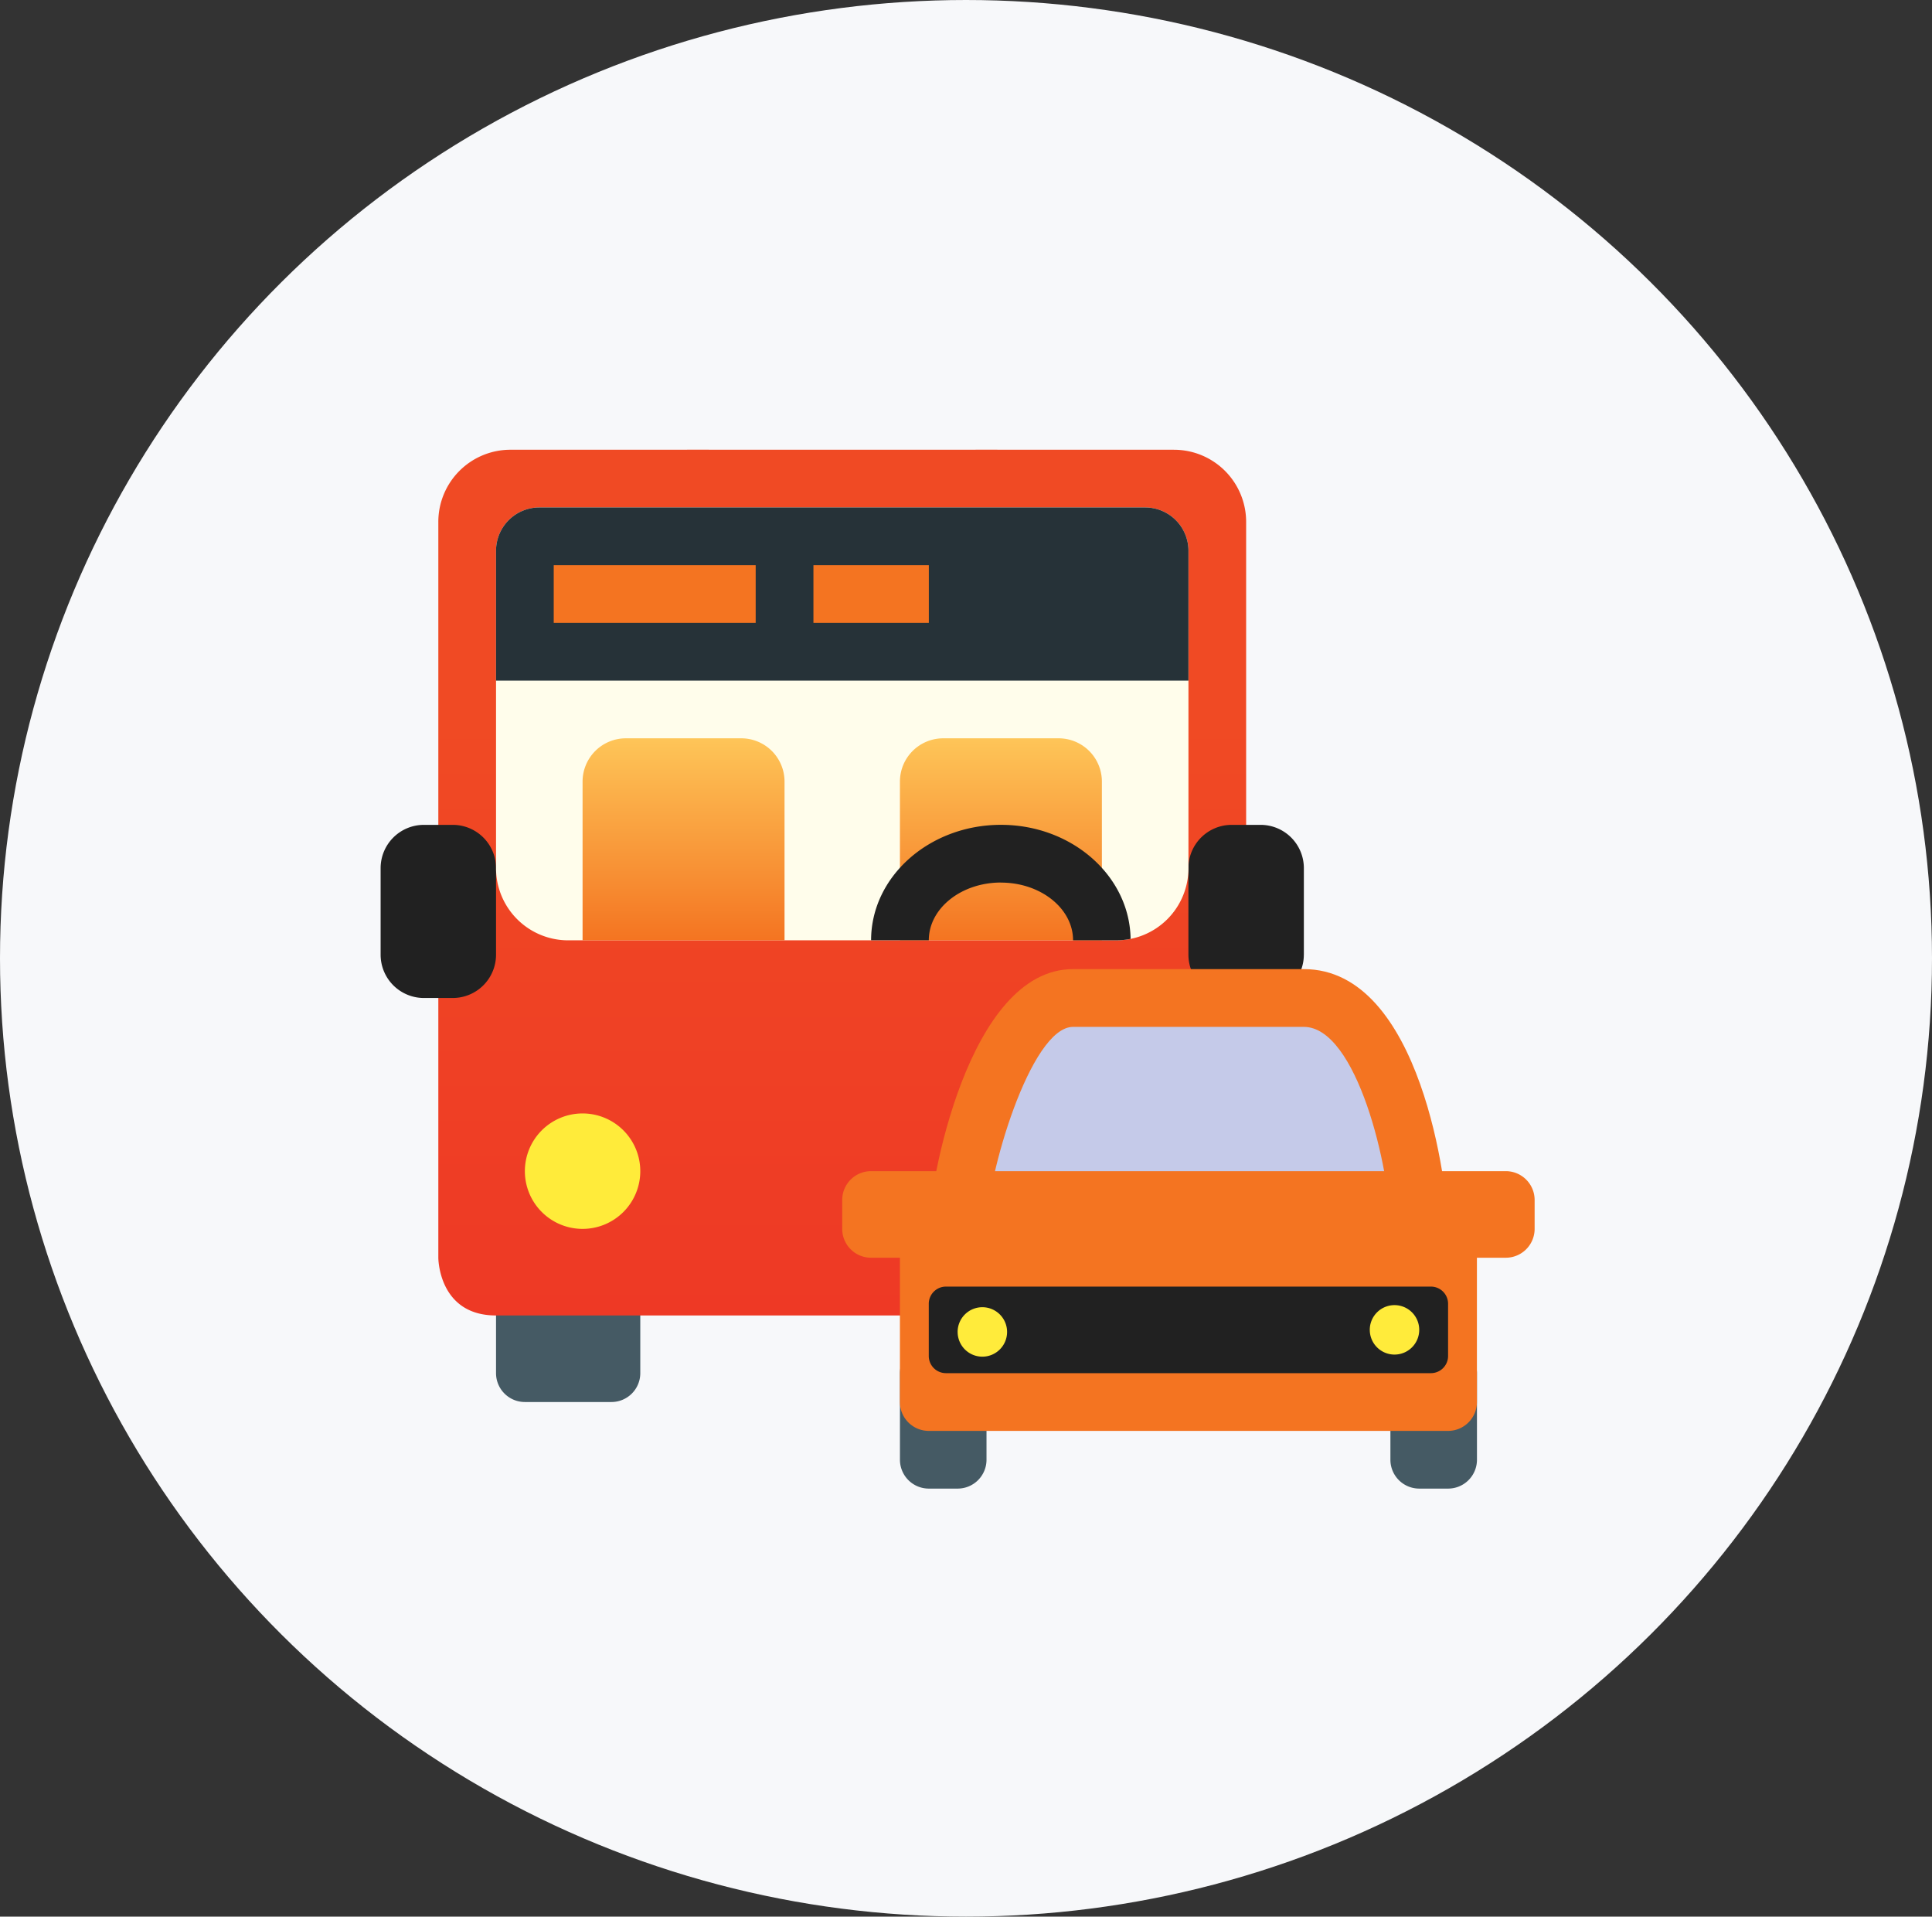
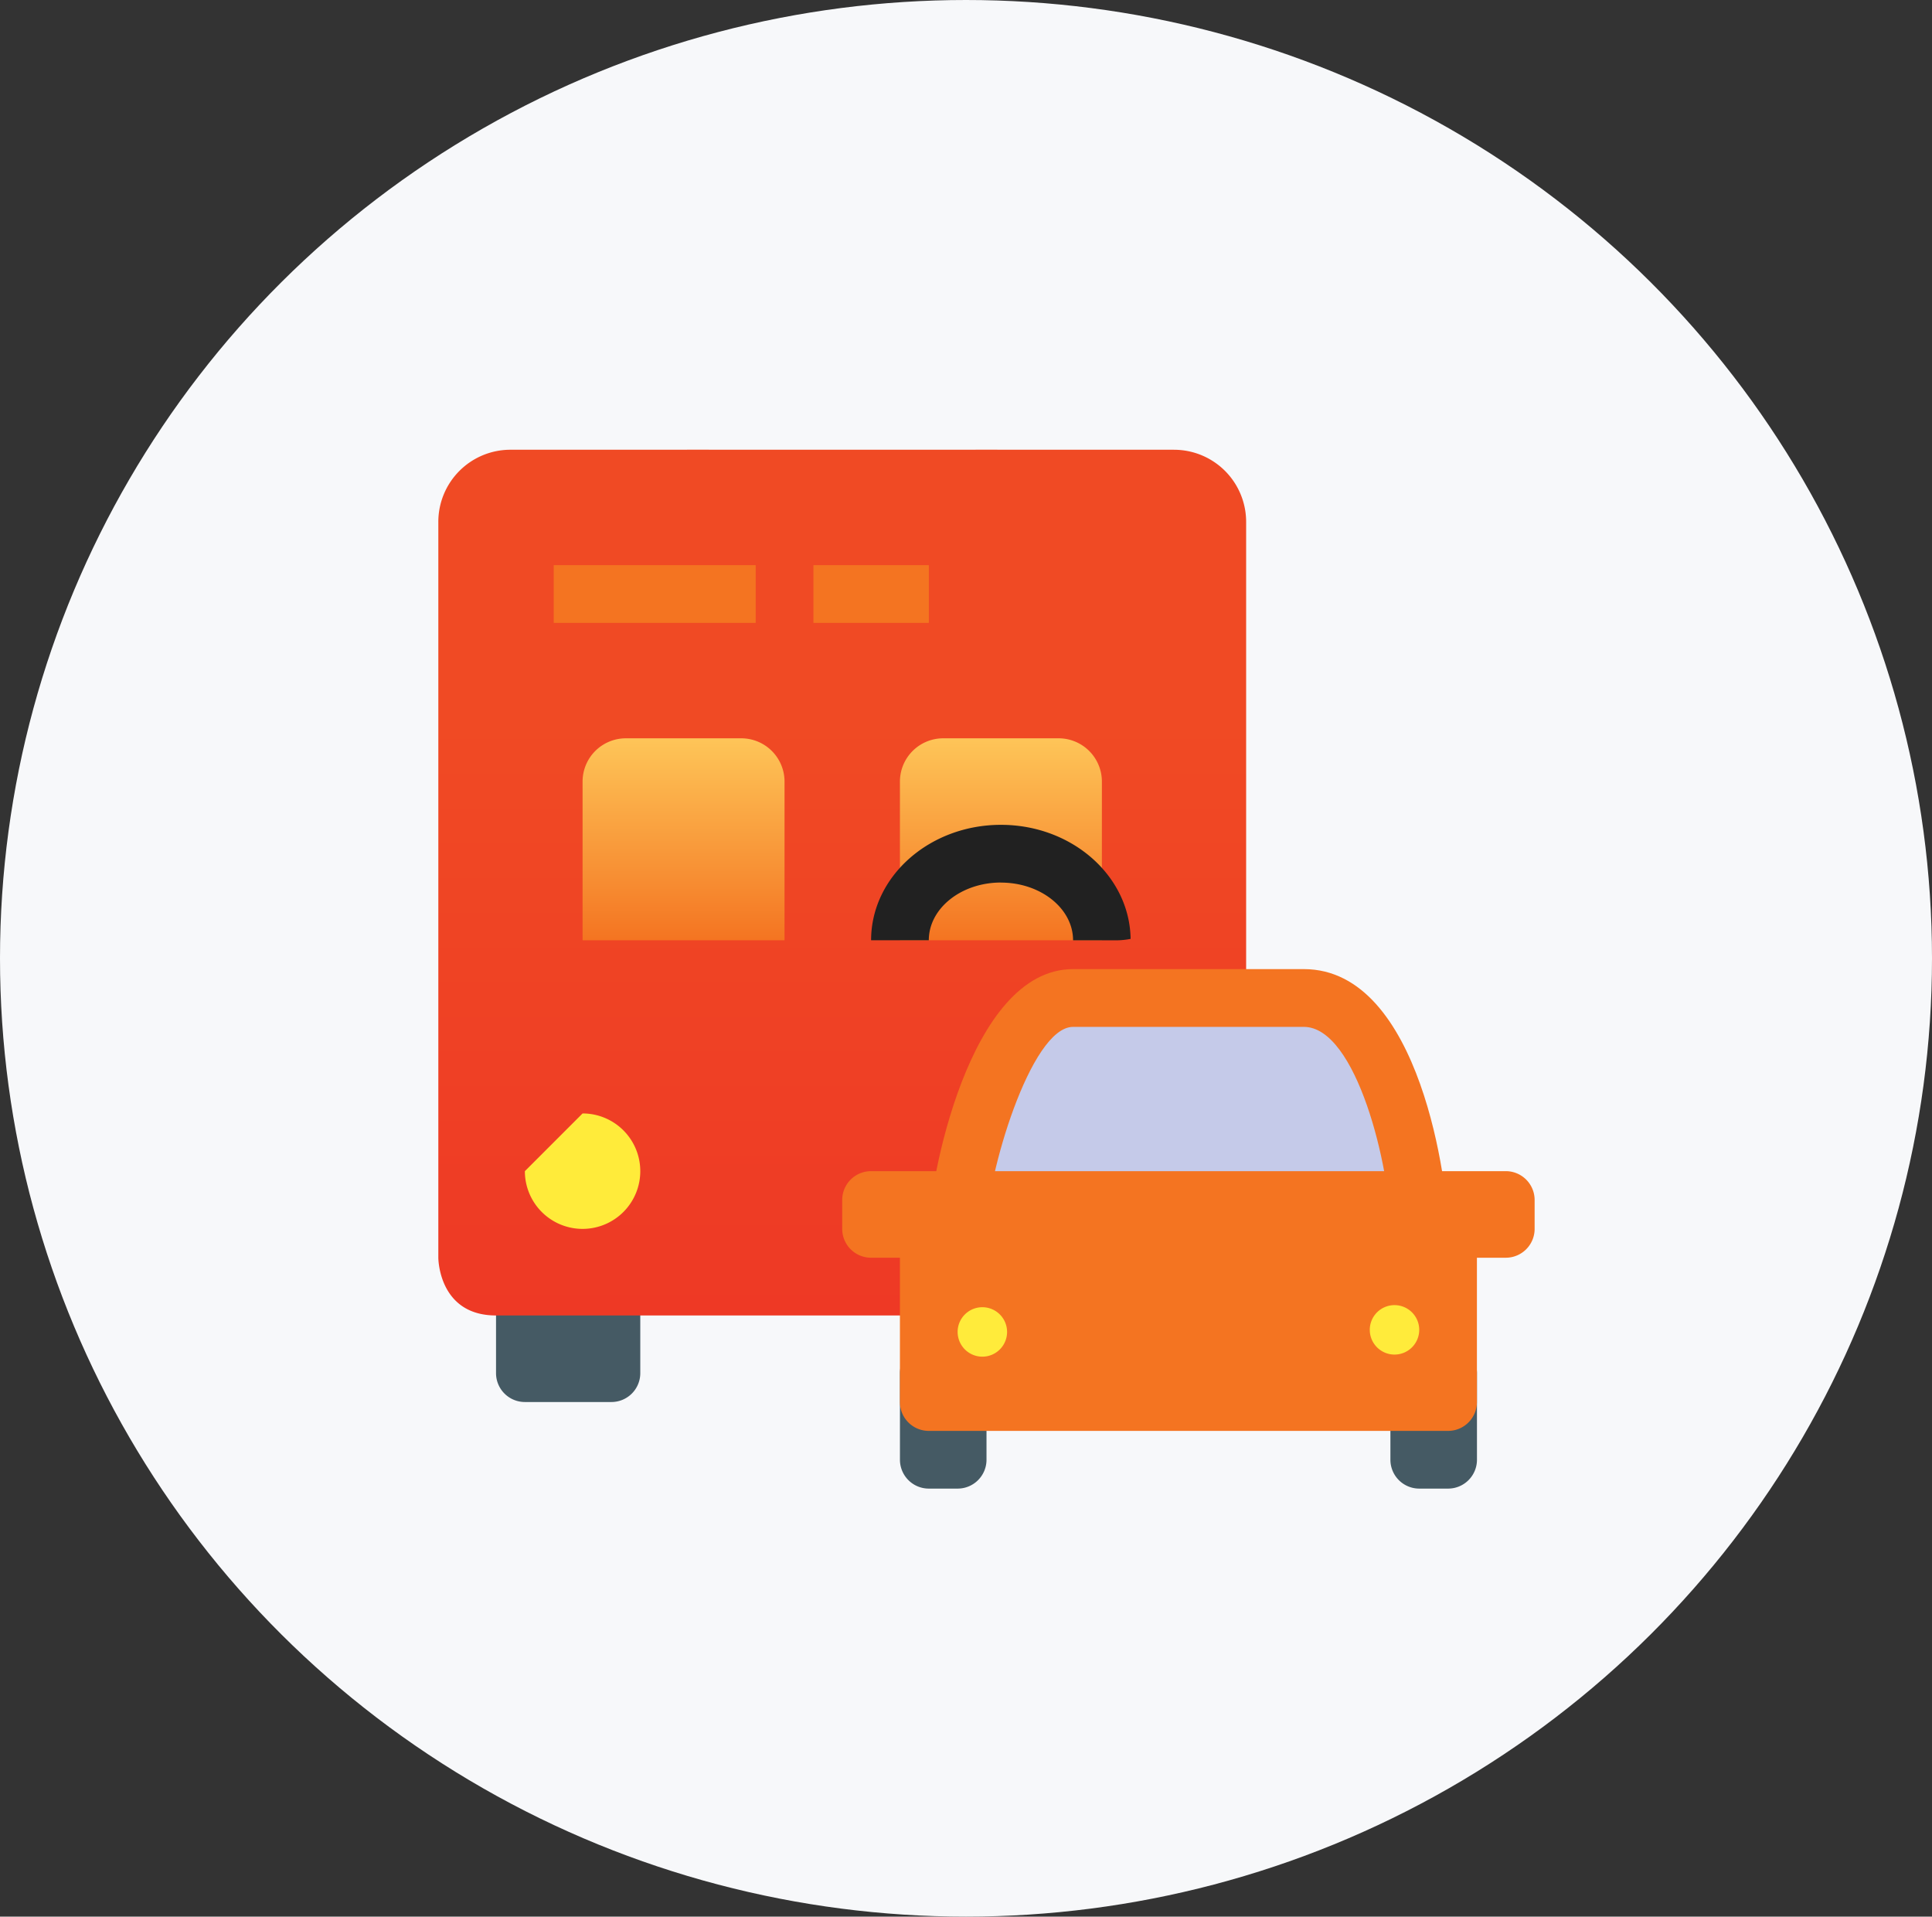
<svg xmlns="http://www.w3.org/2000/svg" width="122" height="121" viewBox="0 0 122 121">
  <rect x="0" y="0" width="122" height="121" fill="#333333" stroke="none" />
  <defs>
    <linearGradient id="a" x1="0.5" x2="0.5" y2="1" gradientUnits="objectBoundingBox">
      <stop offset="0.313" stop-color="#f04a24" />
      <stop offset="1" stop-color="#ee3925" />
    </linearGradient>
    <linearGradient id="b" x1="0.5" x2="0.5" y2="1" gradientUnits="objectBoundingBox">
      <stop offset="0" stop-color="#fec558" />
      <stop offset="0.703" stop-color="#f78d32" />
      <stop offset="1" stop-color="#f47421" />
    </linearGradient>
  </defs>
  <g transform="translate(-1065 -2714)">
    <ellipse cx="61" cy="60.5" rx="61" ry="60.5" transform="translate(1065 2714)" fill="#f7f8fa" />
    <path d="M179.776,663.155a1.822,1.822,0,0,0-1.822-1.822h-5.465a1.822,1.822,0,0,0-1.822,1.822v10.931a1.822,1.822,0,0,0,1.822,1.822h5.465a1.822,1.822,0,0,0,1.822-1.822V663.155Zm34.614,0a1.822,1.822,0,0,0-1.822-1.822H207.1a1.822,1.822,0,0,0-1.822,1.822v10.931a1.822,1.822,0,0,0,1.822,1.822h5.465a1.822,1.822,0,0,0,1.822-1.822Z" transform="translate(925.656 2126.604)" fill="#455a64" />
    <path d="M174.456,127.965h-10.49c-1.315-.007-2.68,0-4.084,0H147.129c-1.4,0-2.769-.007-4.086,0H132.554A4.554,4.554,0,0,0,128,132.52v46.456s0,3.644,3.644,3.644h43.723c3.644,0,3.644-3.644,3.644-3.644V132.52a4.555,4.555,0,0,0-4.554-4.554Z" transform="translate(964.679 2614.428)" fill="url(#a)" />
-     <path d="M92.621,413.529a2.733,2.733,0,0,1-2.733,2.733H88.066a2.733,2.733,0,0,1-2.733-2.733v-5.464a2.733,2.733,0,0,1,2.733-2.733h1.822a2.733,2.733,0,0,1,2.733,2.733v5.464Zm51.01,0a2.733,2.733,0,0,1-2.733,2.733h-1.822a2.733,2.733,0,0,1-2.733-2.733v-5.464a2.733,2.733,0,0,1,2.733-2.733H140.9a2.733,2.733,0,0,1,2.733,2.733v5.464Z" transform="translate(1003.702 2360.743)" fill="#212121" />
-     <path d="M195.644,622.31m-3.644,0a3.644,3.644,0,1,0,3.644-3.644A3.644,3.644,0,0,0,192,622.31Z" transform="translate(906.144 2165.628)" fill="#ffeb3a" />
-     <path d="M579.644,622.31m-3.644,0a3.644,3.644,0,1,0,3.644-3.644A3.644,3.644,0,0,0,576,622.31Z" transform="translate(554.936 2165.628)" fill="#fff8e1" />
-     <path d="M211.658,170.667H173.4a2.733,2.733,0,0,0-2.733,2.733v20.04a4.555,4.555,0,0,0,4.555,4.555h34.614a4.554,4.554,0,0,0,4.555-4.555V173.4A2.733,2.733,0,0,0,211.658,170.667Z" transform="translate(925.656 2575.37)" fill="#fffdeb" />
-     <path d="M214.39,181.6H170.667v-8.2a2.733,2.733,0,0,1,2.733-2.733h38.258a2.733,2.733,0,0,1,2.733,2.733Z" transform="translate(925.656 2575.37)" fill="#263238" />
+     <path d="M195.644,622.31m-3.644,0a3.644,3.644,0,1,0,3.644-3.644Z" transform="translate(906.144 2165.628)" fill="#ffeb3a" />
    <path d="M213.333,213.333h12.753v3.644H213.333Zm16.4,0h7.287v3.644h-7.287Z" transform="translate(886.633 2536.347)" fill="#f47421" />
    <path d="M247.42,354.087H234.667v-10.02a2.733,2.733,0,0,1,2.733-2.733h7.287a2.733,2.733,0,0,1,2.733,2.733v10.02Zm20.04,0H254.707v-10.02a2.733,2.733,0,0,1,2.733-2.733h7.287a2.733,2.733,0,0,1,2.733,2.733v10.02Z" transform="translate(867.121 2419.277)" fill="url(#b)" />
    <path d="M533.861,533.333H519.287c-4.669,0-7.287,11.558-7.287,14.574h29.149c0-3.017-1.822-14.574-7.287-14.574Z" transform="translate(613.472 2243.674)" fill="#c5cae9" />
    <path d="M474.8,796.621a1.822,1.822,0,0,1-1.822,1.822h-1.822a1.822,1.822,0,0,1-1.822-1.822v-5.465a1.822,1.822,0,0,1,1.822-1.822h1.822a1.822,1.822,0,0,1,1.822,1.822Zm30.971,0a1.822,1.822,0,0,1-1.822,1.822h-1.822a1.822,1.822,0,0,1-1.822-1.822v-5.465a1.822,1.822,0,0,1,1.822-1.822h1.822a1.822,1.822,0,0,1,1.822,1.822Z" transform="translate(652.495 2009.535)" fill="#455a64" />
    <path d="M456.2,408.977c2.512,0,4.555,1.634,4.555,3.644h2.733a4.582,4.582,0,0,0,.9-.091c-.056-3.975-3.7-7.2-8.187-7.2-4.52,0-8.2,3.268-8.2,7.287h3.644c0-2.009,2.042-3.644,4.555-3.644Z" transform="translate(672.006 2360.743)" fill="#212121" />
    <path d="M505.77,684.489a1.822,1.822,0,0,0-1.822-1.822H471.155a1.822,1.822,0,0,0-1.822,1.822v10.931a1.822,1.822,0,0,0,1.822,1.822h32.792a1.822,1.822,0,0,0,1.822-1.822V684.489Z" transform="translate(652.494 2107.093)" fill="#f47421" />
    <path d="M470.39,664.977a1.822,1.822,0,0,1-1.822,1.822h-40.08a1.822,1.822,0,0,1-1.822-1.822v-1.822a1.822,1.822,0,0,1,1.822-1.822h40.08a1.822,1.822,0,0,1,1.822,1.822v1.822Z" transform="translate(691.517 2126.604)" fill="#f47421" />
    <path d="M499.775,515.644h14.574c3.345,0,5.465,8.967,5.465,12.753h3.644c0-2.547-1.68-16.4-9.109-16.4H499.775c-6.628,0-9.109,13.616-9.109,16.4h3.644c0-3.283,2.778-12.753,5.465-12.753Z" transform="translate(632.984 2263.185)" fill="#f47421" />
-     <path d="M523.459,751.041a1.084,1.084,0,0,1-1.077,1.091H491.743a1.084,1.084,0,0,1-1.077-1.091V747.76a1.086,1.086,0,0,1,1.077-1.093h30.639a1.086,1.086,0,0,1,1.077,1.095Z" transform="translate(632.983 2048.558)" fill="#212121" />
    <path d="M513.562,763.46m-1.561,0a1.561,1.561,0,1,0,1.561-1.561A1.561,1.561,0,0,0,512,763.46Z" transform="translate(613.471 2034.628)" fill="#ffeb3b" />
    <path d="M818.33,761.924m-1.561,0a1.561,1.561,0,1,0,1.561-1.561A1.561,1.561,0,0,0,816.768,761.924Z" transform="translate(334.729 2036.032)" fill="#ffeb3b" />
  </g>
</svg>